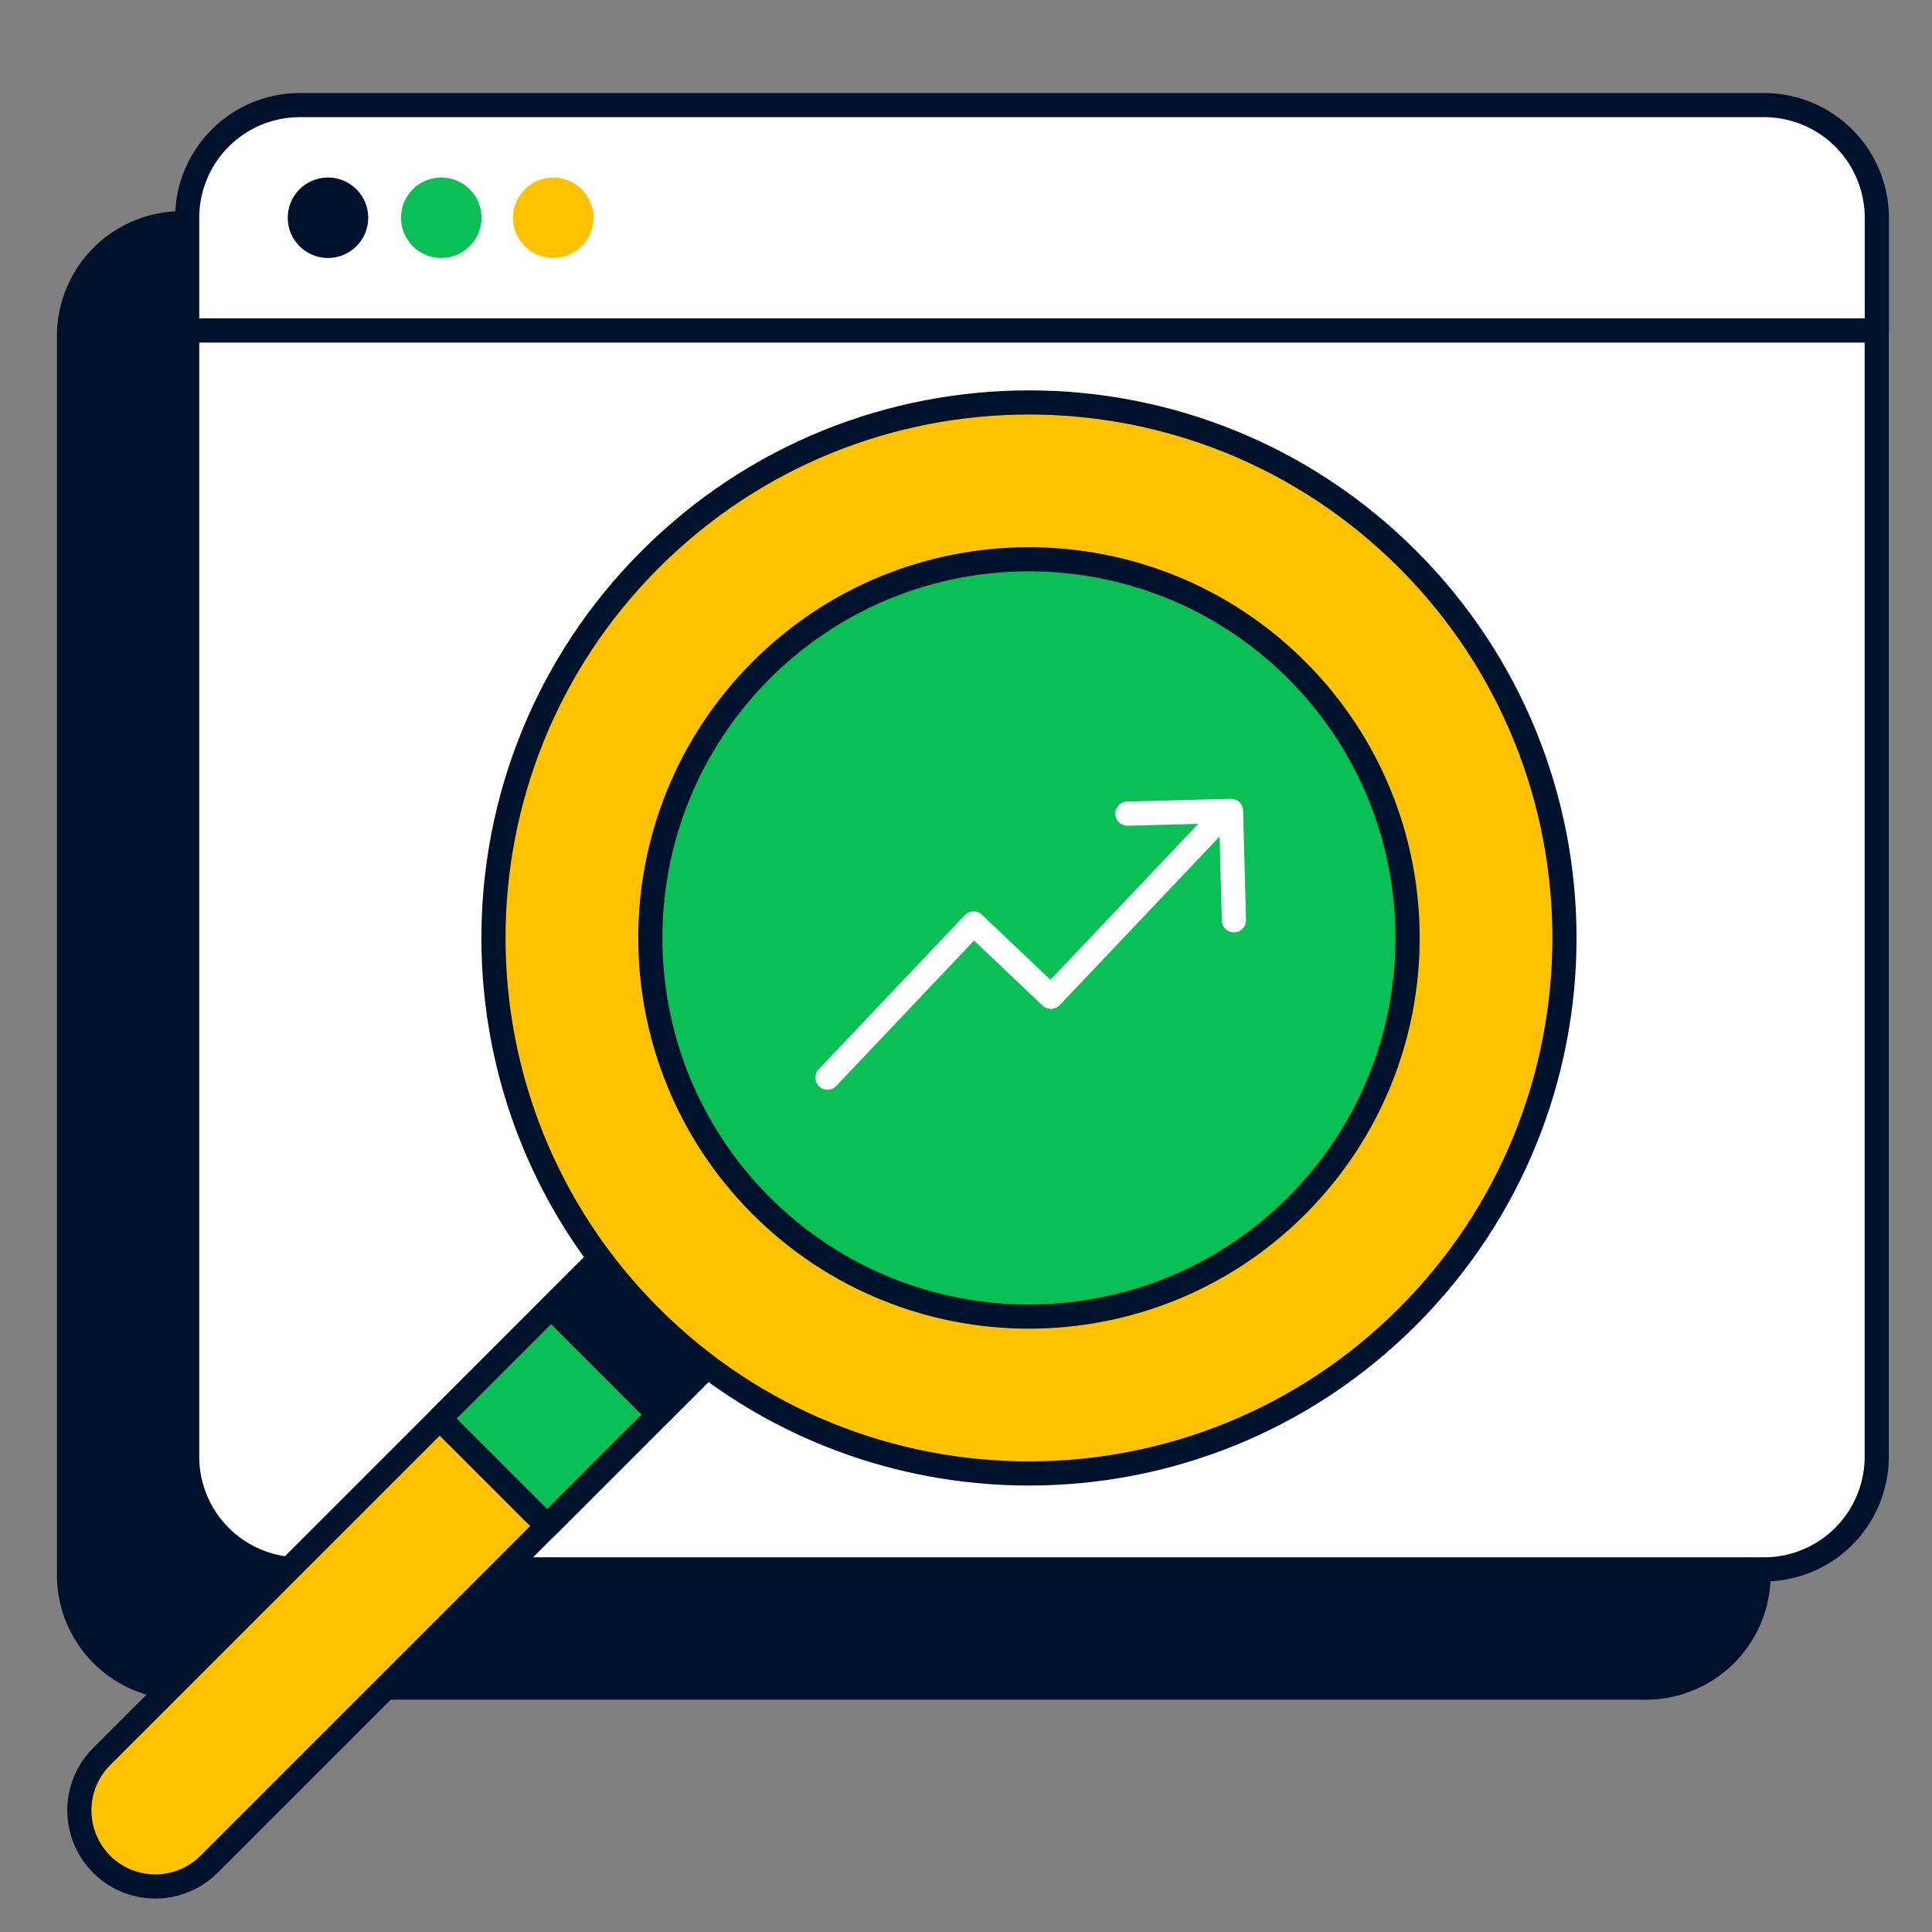
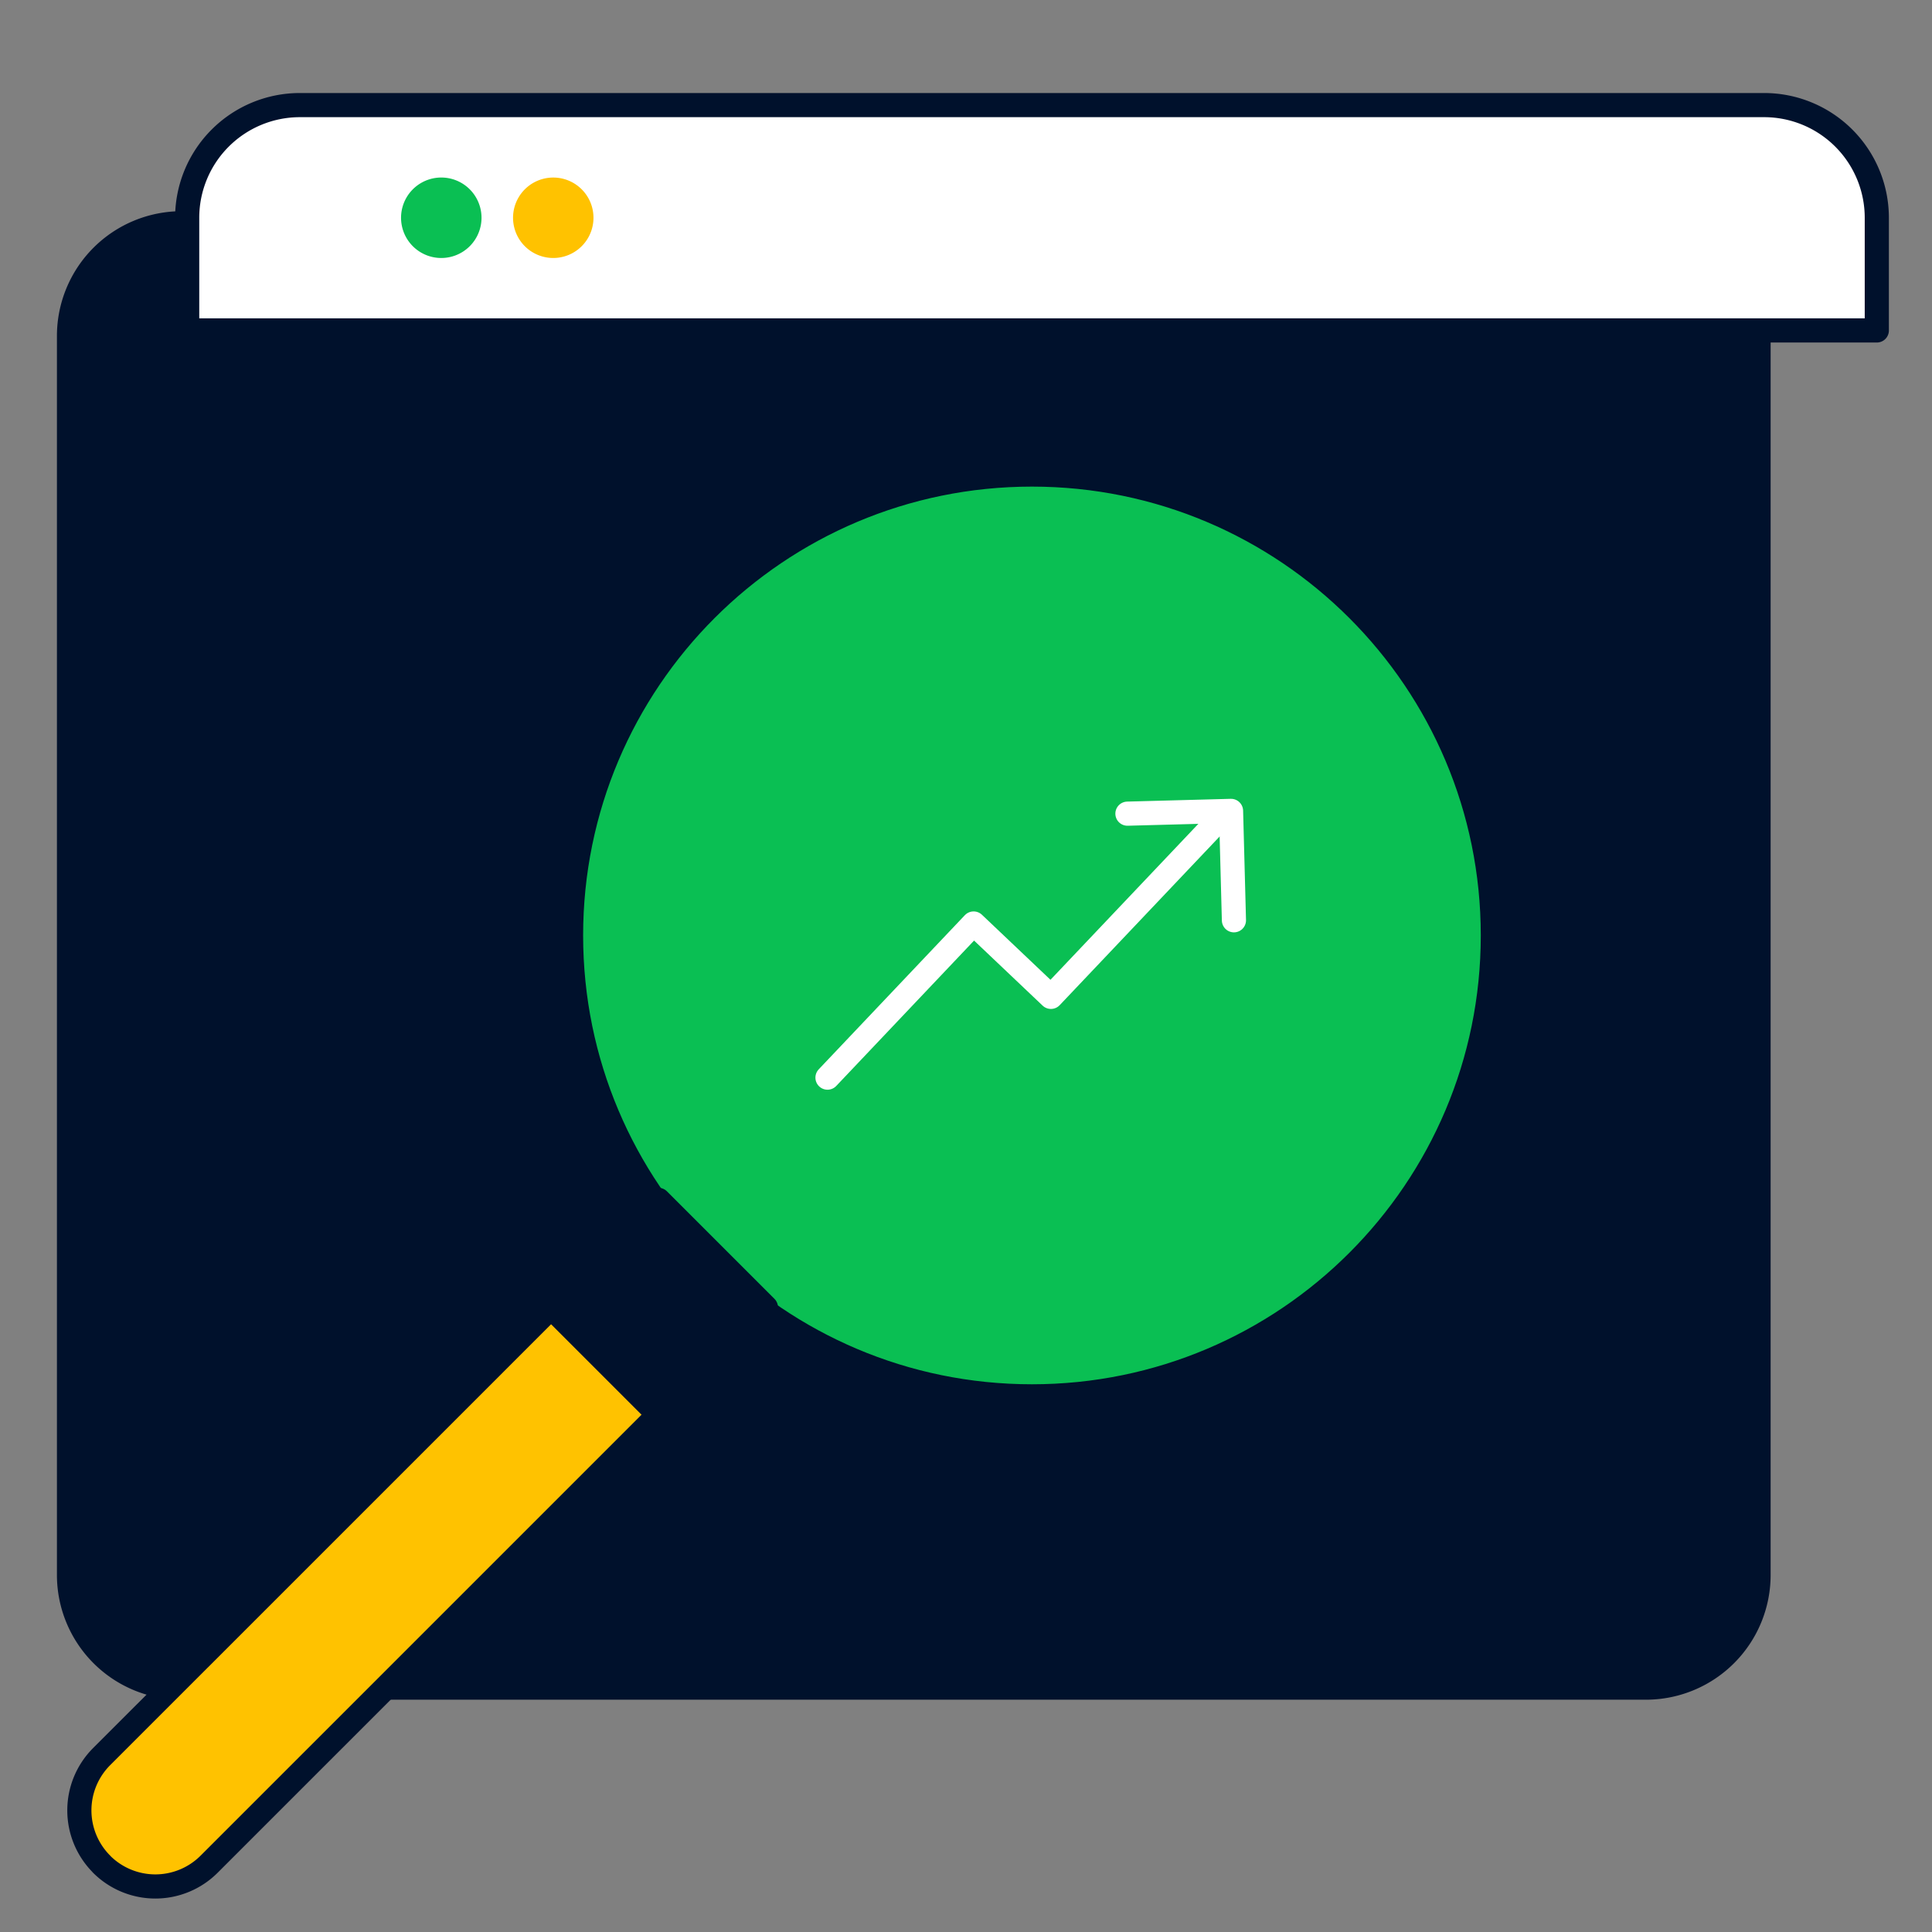
<svg xmlns="http://www.w3.org/2000/svg" fill="none" viewBox="0 0 120 120">
  <rect x="0" y="0" width="120" height="120" fill="#808080" stroke="none" />
  <path fill="#00112C" stroke="#00112C" stroke-linecap="round" stroke-linejoin="round" stroke-width="1.5" d="M102.229 13.868H11.284a7 7 0 0 0-6.998 6.998v76.958a7 7 0 0 0 6.998 6.998h90.945a7 7 0 0 0 6.998-6.998V20.866a7 7 0 0 0-6.998-6.998" />
-   <path fill="#fff" stroke="#00112C" stroke-linecap="round" stroke-linejoin="round" stroke-width="1.5" d="M11.626 20.52h104.941v69.96a7 7 0 0 1-6.998 6.997H18.624a7 7 0 0 1-6.998-6.998z" />
  <path fill="#0ABF53" stroke="#00112C" stroke-linecap="round" stroke-linejoin="round" stroke-width="1.5" d="M64.097 86.73c15.81 0 28.627-12.817 28.627-28.628S79.907 29.474 64.097 29.474c-15.811 0-28.628 12.817-28.628 28.628S48.286 86.73 64.097 86.73" />
  <path fill="#fff" stroke="#00112C" stroke-linecap="round" stroke-linejoin="round" stroke-width="1.5" d="M18.624 6.528h90.95a7 7 0 0 1 6.998 6.998v6.998H11.626v-6.998a7 7 0 0 1 6.998-6.998" />
-   <path fill="#00112C" stroke="#00112C" stroke-linecap="round" stroke-linejoin="round" stroke-width="1.5" d="M20.372 15.274a1.748 1.748 0 1 0 0-3.497 1.748 1.748 0 0 0 0 3.497" />
  <path fill="#0ABF53" stroke="#0ABF53" stroke-linecap="round" stroke-linejoin="round" stroke-width="1.5" d="M27.367 15.274a1.749 1.749 0 1 0 0-3.497 1.749 1.749 0 0 0 0 3.497" />
  <path fill="#FFC200" stroke="#FFC200" stroke-linecap="round" stroke-linejoin="round" stroke-width="1.5" d="M34.364 15.274a1.748 1.748 0 1 0 0-3.496 1.748 1.748 0 0 0 0 3.496" />
  <path fill="#FFC200" stroke="#00112C" stroke-linecap="round" stroke-linejoin="round" stroke-width="1.5" d="M6.311 115.79a4.723 4.723 0 0 0 6.676 0l31.098-31.098c1.842-1.842-5.01-8.343-6.856-6.5L6.311 109.108a4.723 4.723 0 0 0 0 6.676z" />
-   <path fill="#0ABF53" stroke="#00112C" stroke-linecap="round" stroke-linejoin="round" stroke-width="1.5" d="m27.308 88.11 6.678 6.677 9.94-9.94-6.678-6.677z" />
  <path fill="#00112C" stroke="#00112C" stroke-linecap="round" stroke-linejoin="round" stroke-width="1.5" d="m34.228 81.19 6.677 6.678 6.666-6.666-6.677-6.677z" />
-   <path fill="#FFC200" stroke="#00112C" stroke-linecap="round" stroke-linejoin="round" stroke-width="1.5" d="M87.43 34.74c-12.99-12.99-34.048-12.99-47.038 0s-12.989 34.049 0 47.038 34.049 12.989 47.038 0 12.989-34.049 0-47.038m-6.888 40.15c-9.183 9.182-24.075 9.182-33.262 0-9.182-9.187-9.182-24.075 0-33.262s24.075-9.187 33.262 0c9.183 9.182 9.183 24.075 0 33.262" />
  <path stroke="#fff" stroke-linecap="round" stroke-linejoin="round" stroke-width="1.5" d="m51.397 66.934 9.076-9.574 4.802 4.557L75.598 51.03" />
  <path stroke="#fff" stroke-linecap="round" stroke-linejoin="round" stroke-width="1.5" d="m70.027 50.538 6.435-.172.18 6.794" />
</svg>